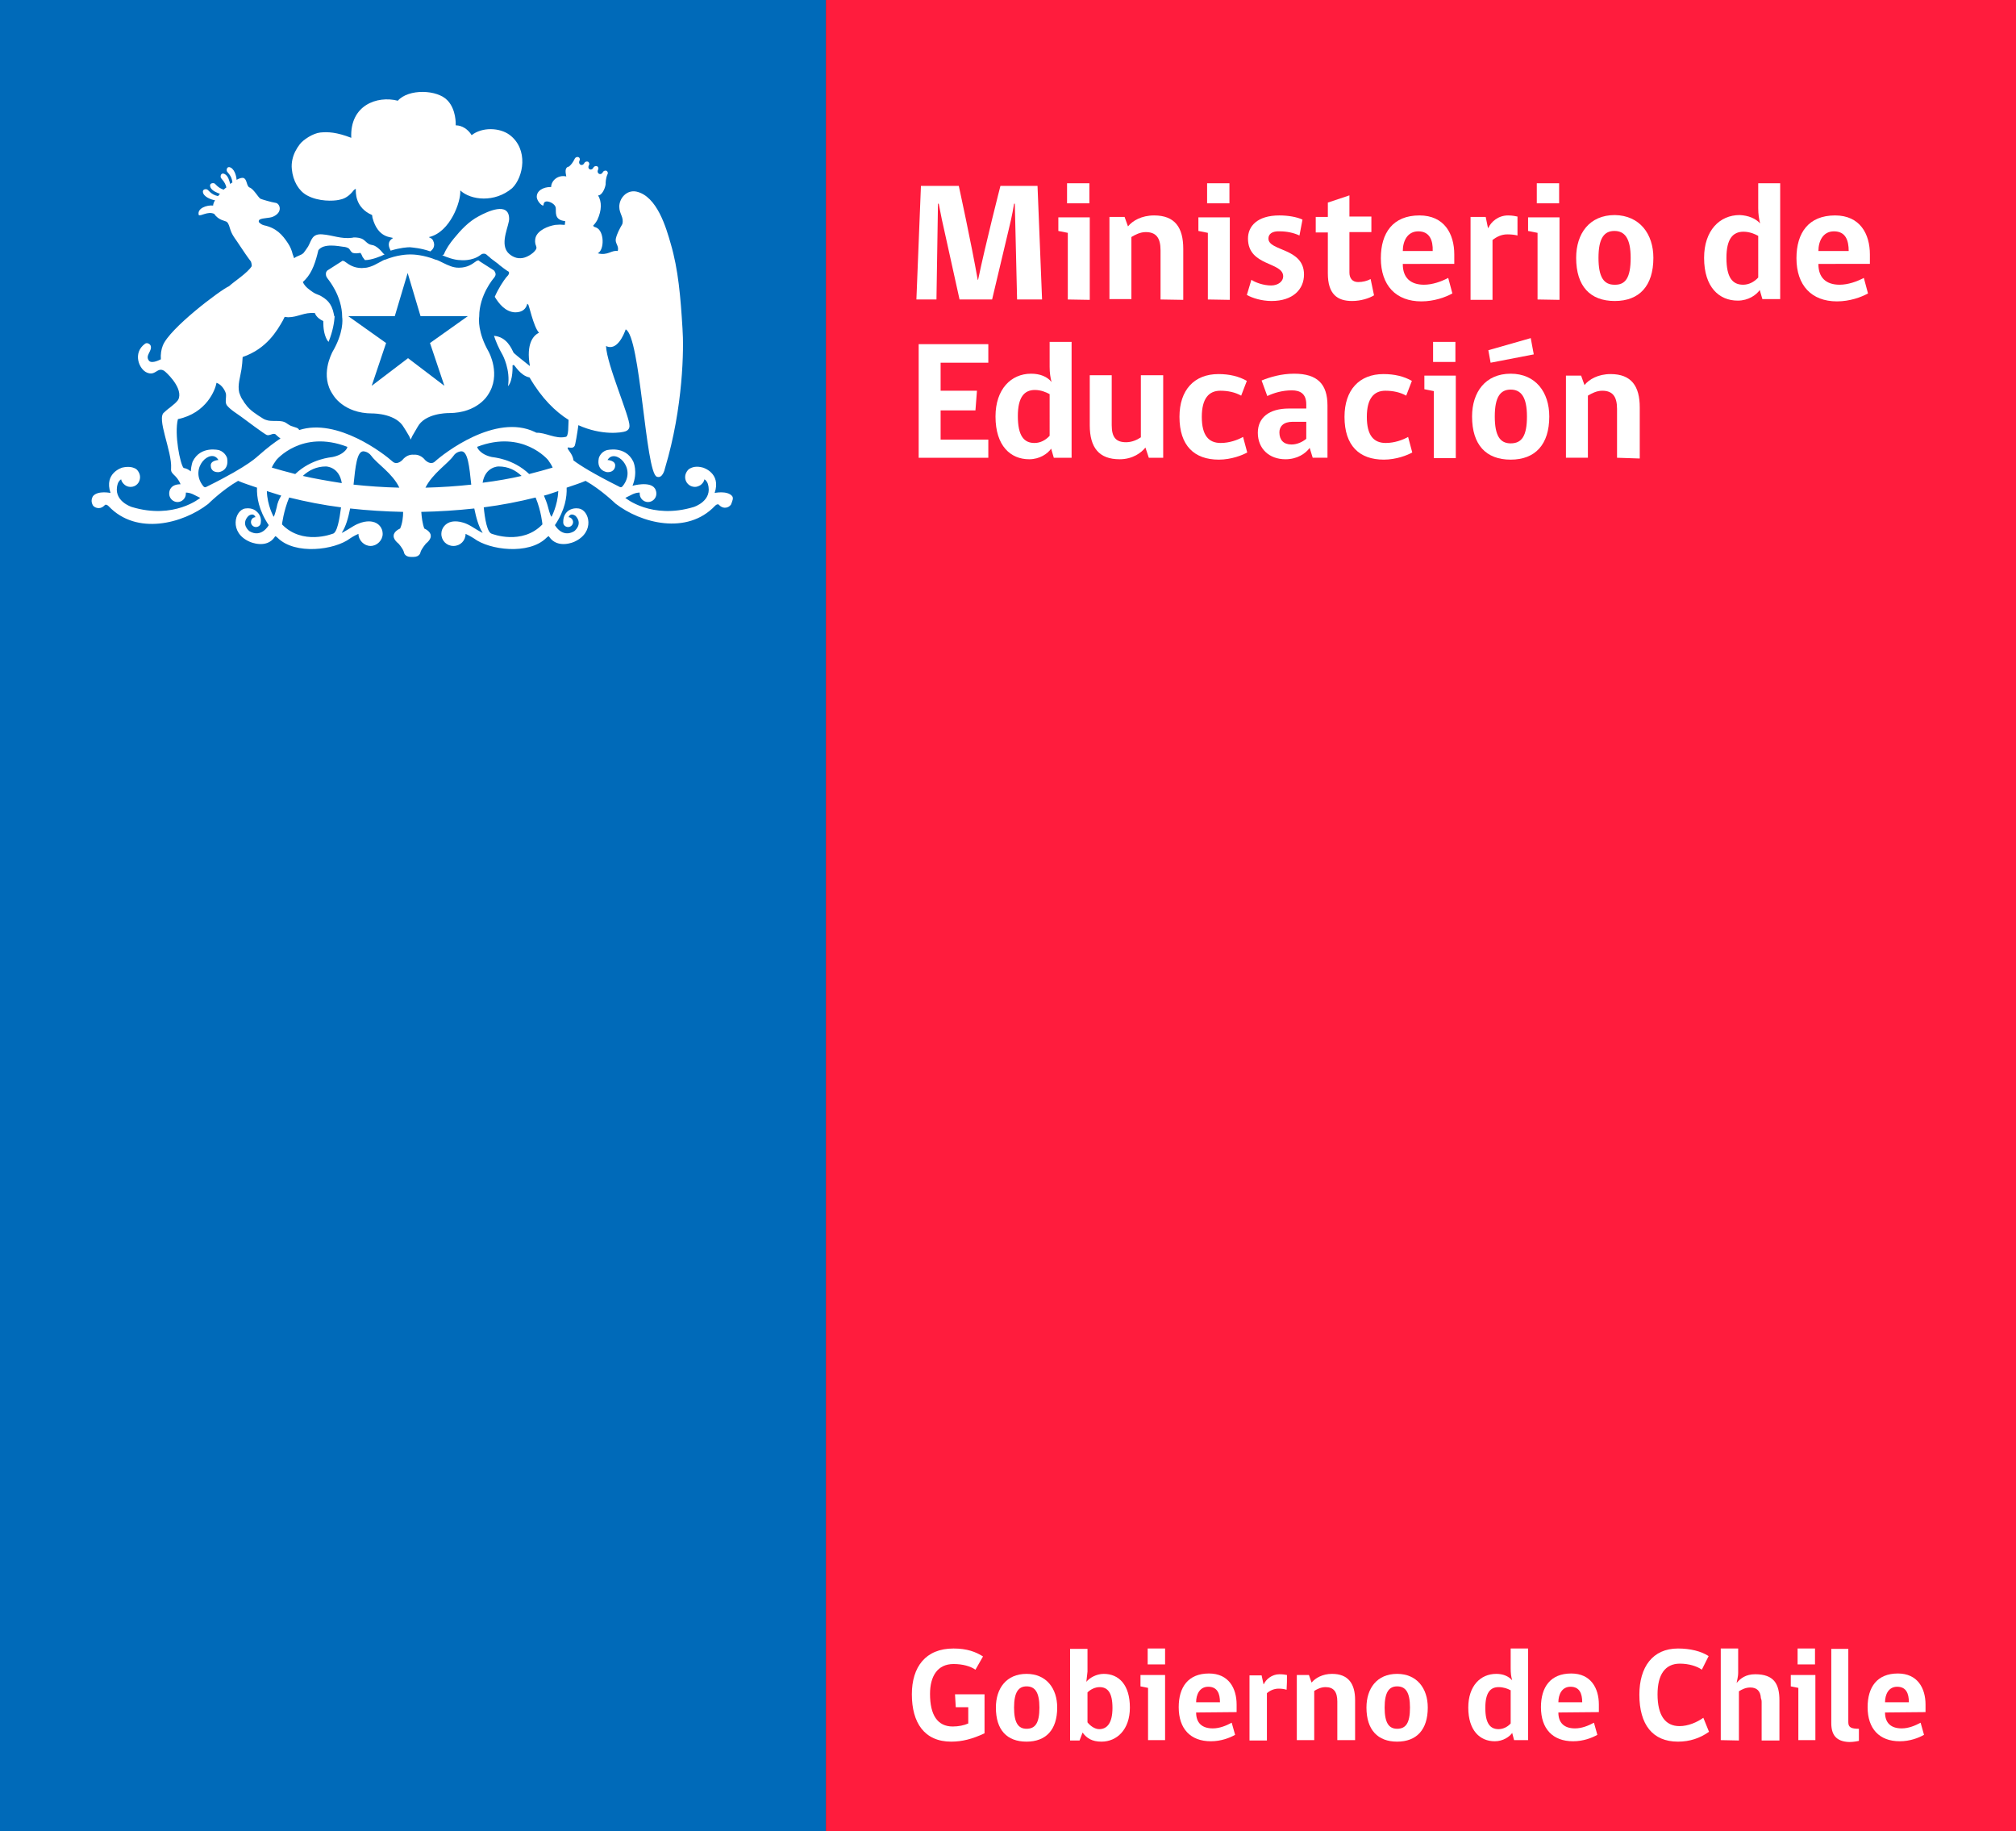
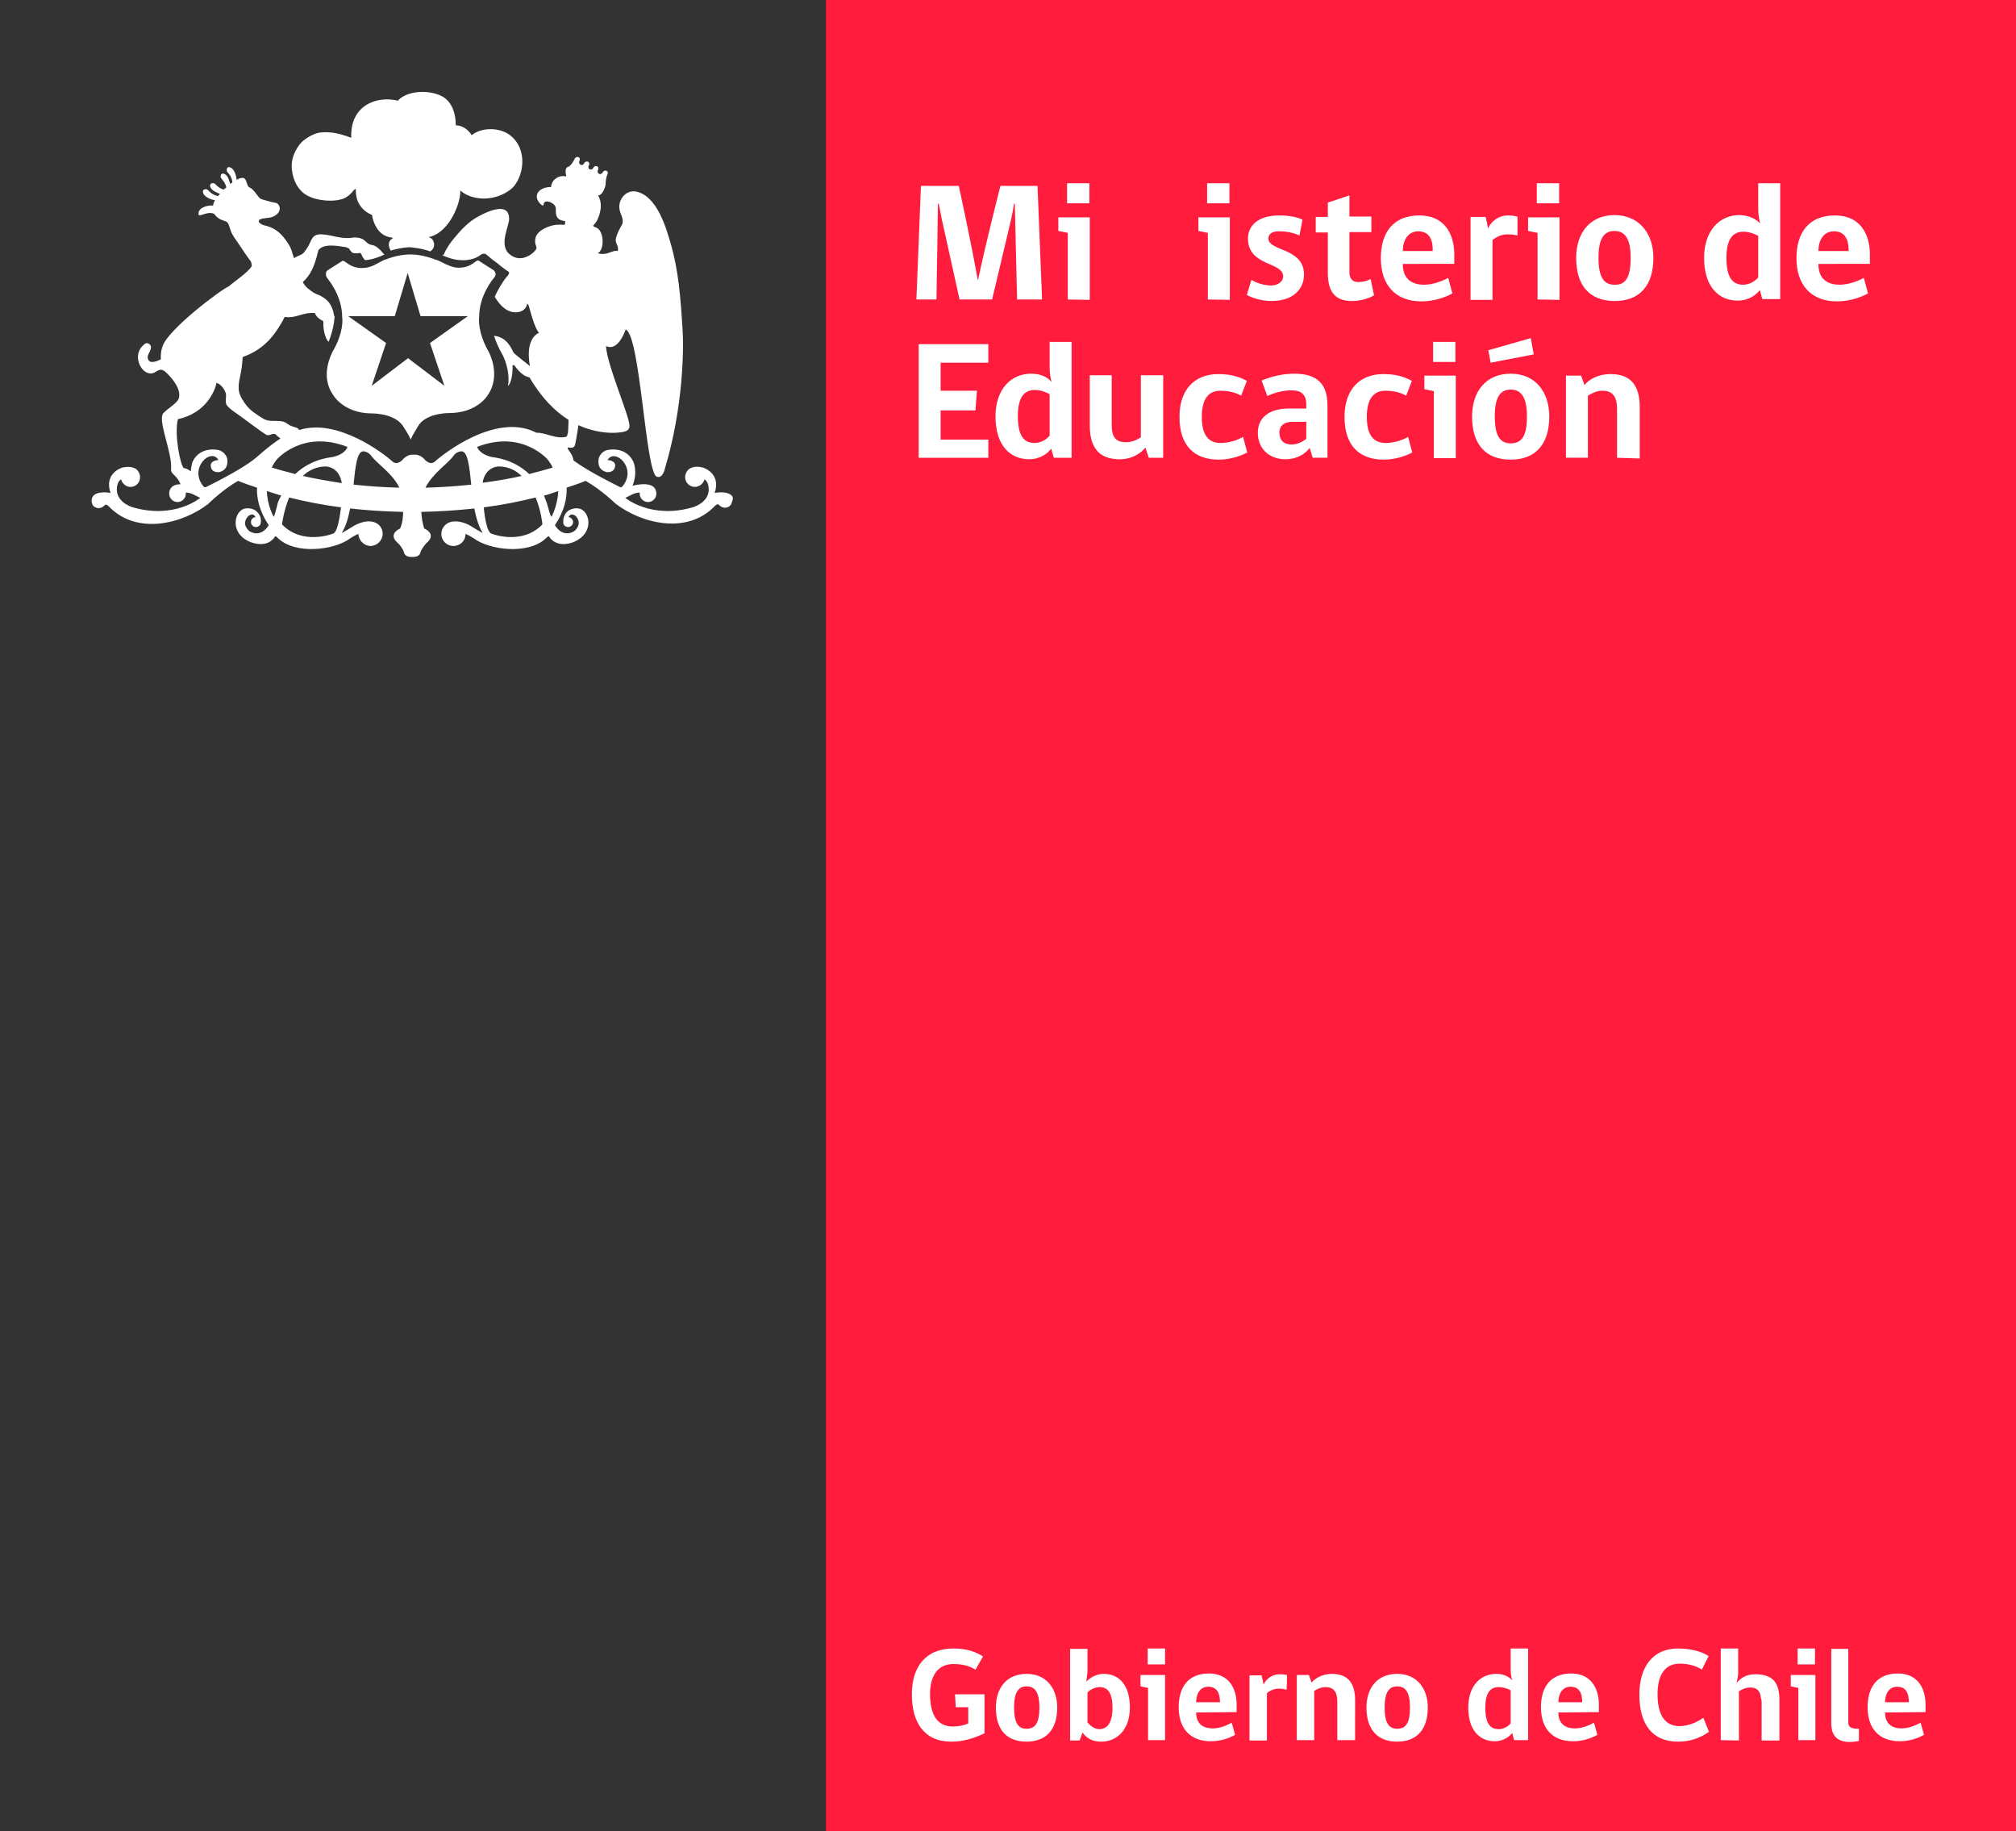
<svg xmlns="http://www.w3.org/2000/svg" version="1.1" id="Capa_1" x="0px" y="0px" viewBox="0 0 532.6 483.6" style="enable-background:new 0 0 532.6 483.6;" xml:space="preserve">
  <rect x="0" y="0" width="532.6" height="483.6" fill="#333333" stroke="none" />
  <style type="text/css">
	.st0{fill:#014676;}
	.st1{fill:#FFFFFF;}
	.st2{fill:#0063B4;}
	.st3{fill:#FB072D;}
	.st4{fill:#FFA000;}
	.st5{fill:#6DBECD;}
	.st6{fill:#39B995;}
	.st7{fill:#E34C62;}
	.st8{fill:#314C7A;}
	.st9{fill:#7FC0CF;}
	.st10{fill:#006AB9;}
	.st11{fill:#FF1C3D;}
	.st12{fill:none;}
</style>
  <g>
    <g>
      <g>
        <g>
-           <rect class="st10" width="218.2" height="483.6" />
          <rect x="218.2" class="st11" width="314.4" height="483.6" />
          <path class="st1" d="M260.1,457.8c-3.2,1.5-5.9,2.2-8.8,2.2c-7.1,0-10.4-5-10.4-12.5c0-7.2,3.6-12.1,11-12.1      c3.6,0,5.9,0.9,7.8,2.1l-2,3.5c-1.3-0.9-3.3-1.5-5.8-1.5c-4.2,0-6.2,3.2-6.2,7.9c0,5.6,2,8.6,6,8.6c1.5,0,3-0.3,4.1-0.8v-4.3      h-3.3l-0.2-3.4h7.8V457.8z" />
          <path class="st1" d="M279.3,451c0,5.9-3,9-8.1,9c-5.2,0-8.1-3.1-8.1-9c0-5.1,2.8-8.9,8.1-8.9C276.4,442.1,279.3,445.9,279.3,451       M274.6,451c0-4.1-1.2-5.6-3.4-5.6c-2.1,0-3.3,1.5-3.3,5.6c0,4,1.1,5.6,3.3,5.6C273.5,456.6,274.6,455.1,274.6,451" />
          <path class="st1" d="M287,444.2c0.8-1,2.6-2.1,4.6-2.1c4,0,6.9,2.9,6.9,8.9c0,5.9-3.5,9-7.5,9c-2.5,0-3.9-0.9-5-2.4l-0.8,2.1      h-2.5v-24.2h4.6v6L287,444.2z M287.3,454.9c0.7,0.9,1.9,1.8,3.1,1.8c2,0,3.5-1.5,3.5-5.6c0-4.1-1.3-5.5-3.4-5.5      c-1.2,0-2.4,0.6-3.2,1.4L287.3,454.9L287.3,454.9z" />
          <path class="st1" d="M303.3,459.6v-13.8l-2-0.4v-3h6.5v17.2H303.3z M303.2,435.4h4.6v4.2h-4.6V435.4z" />
          <path class="st1" d="M316,452.3c0,2.7,1.5,4.2,4.4,4.2c1.8,0,3.5-0.7,5-1.5l0.9,3.2c-1.4,0.8-3.7,1.7-6.4,1.7      c-5.4,0-8.5-3.3-8.5-9c0-5.3,2.5-8.9,8-8.9c5.2,0,7.3,3.9,7.3,8.2v2L316,452.3L316,452.3z M319.2,445.5c-2.3,0-3.2,2.1-3.2,4.1      h6.3C322.3,447.3,321.6,445.5,319.2,445.5" />
          <path class="st1" d="M339.9,446.3c-0.6-0.2-1.3-0.3-2.1-0.3c-1.2,0-2.3,0.5-3.1,1.2v12.5h-4.6v-17.2h3.2      c0.2,0.8,0.3,1.5,0.5,2.3h0.1c0.5-1.2,2.1-2.6,4.1-2.6c0.9,0,1.6,0.1,2,0.2C340,443.7,340,445,339.9,446.3" />
          <path class="st1" d="M353.3,459.6v-10.2c0-2.6-1-3.8-3.1-3.8c-1.2,0-2.2,0.5-3,1v13h-4.6v-17.2h3.2l0.7,2c1-1.2,2.9-2.3,5.4-2.3      c4.3,0,6.1,2.6,6.1,6.9v10.6L353.3,459.6L353.3,459.6z" />
          <path class="st1" d="M377.2,451c0,5.9-3,9-8.1,9c-5.1,0-8.1-3.1-8.1-9c0-5.1,2.8-8.9,8.1-8.9C374.3,442.1,377.2,445.9,377.2,451       M372.5,451c0-4.1-1.2-5.6-3.4-5.6c-2.1,0-3.3,1.5-3.3,5.6c0,4,1.1,5.6,3.3,5.6C371.4,456.6,372.5,455.1,372.5,451" />
          <path class="st1" d="M399.5,443.8c-0.3-1-0.4-1.9-0.4-3.2v-5.2h4.6v24.2h-3.7l-0.5-1.9c-0.7,1-2.4,2.2-4.6,2.2      c-3.9,0-7-2.8-7-8.9c0-5.7,3.2-8.9,7.4-8.9C397.1,442.1,398.5,442.7,399.5,443.8 M399,446.4c-0.7-0.4-1.8-0.8-3.1-0.8      c-2.2,0-3.5,1.5-3.5,5.5c0,4.1,1.3,5.6,3.5,5.6c1.1,0,2.3-0.5,3.2-1.5V446.4z" />
          <path class="st1" d="M411.7,452.3c0,2.7,1.5,4.2,4.4,4.2c1.8,0,3.5-0.7,5-1.5l0.9,3.2c-1.4,0.8-3.7,1.7-6.4,1.7      c-5.4,0-8.5-3.3-8.5-9c0-5.3,2.5-8.9,8-8.9c5.2,0,7.3,3.9,7.3,8.2v2L411.7,452.3L411.7,452.3z M414.9,445.5      c-2.3,0-3.2,2.1-3.2,4.1h6.3C418,447.3,417.3,445.5,414.9,445.5" />
          <path class="st1" d="M443.3,460c-6.7,0-10.2-4.5-10.2-12.4c0-7.3,3.5-12.2,10.2-12.2c3.2,0,6.1,0.7,8.1,2l-1.8,3.6      c-1.2-0.9-3.4-1.6-5.8-1.6c-3.9,0-5.9,2.9-5.9,8.1c0,5.5,2,8.4,5.8,8.4c2.3,0,4.6-1,6.3-2.2l1.5,3.7      C449.1,459.1,446.4,460,443.3,460" />
          <path class="st1" d="M454.6,459.6v-24.2h4.6v6.4c0,1.2-0.4,2.4-0.4,2.7c1-1.2,2.4-2.3,4.9-2.3c5,0,6.4,2.6,6.4,6.9v10.6h-4.7      v-10.2c0-0.4-0.1-0.8-0.2-1c-0.1-1.9-1.1-2.8-2.8-2.8c-1.2,0-2.2,0.5-3,1v13L454.6,459.6L454.6,459.6z" />
          <path class="st1" d="M475.1,459.6v-13.8l-2-0.4v-3h6.5v17.2H475.1z M474.9,435.4h4.6v4.2h-4.6V435.4z" />
          <path class="st1" d="M483.8,455.1v-19.6h4.5v19.4c0,1.4,0.9,1.7,2.8,1.7v3.2c0,0-1.3,0.3-2.5,0.3      C485,460,483.8,458.1,483.8,455.1" />
          <path class="st1" d="M498,452.3c0,2.7,1.5,4.2,4.4,4.2c1.8,0,3.5-0.7,5-1.5l0.9,3.2c-1.4,0.8-3.7,1.7-6.4,1.7      c-5.4,0-8.5-3.3-8.5-9c0-5.3,2.5-8.9,8-8.9c5.2,0,7.3,3.9,7.3,8.2v2L498,452.3L498,452.3z M501.2,445.5c-2.3,0-3.2,2.1-3.2,4.1      h6.3C504.3,447.3,503.6,445.5,501.2,445.5" />
        </g>
        <g>
          <g>
            <g>
              <path class="st1" d="M113.7,66.4c0.5-0.4,1.5-1.3,0.7-2.9c-0.4-0.8-1.4-0.8-1-0.9c5.5-1.3,8.4-9.3,8.2-12.3        c2.8,2.6,9.1,3.3,13.7-0.6c3-2.9,4.4-10.3-0.7-14.1c-2.6-1.9-7.2-2.1-10,0.1c-0.9-1.5-2.5-2.6-4.2-2.6c0-0.5,0.1-4.1-2.1-6.5        c-2.7-3-10.4-3.2-13.2,0c-5.5-1.4-12.7,1.2-12.3,9.8c-3.9-1.5-6.1-1.6-8.2-1.4c-1.9,0.2-4.5,1.9-5.4,3.1        c-0.4,0.5-0.9,1.3-1.2,1.9c-0.6,1.2-1.1,2.9-0.9,4.7c0.3,3.1,1.8,5.7,4,6.9c3.1,1.7,7,1.5,8.4,1.2c1.1-0.2,2.2-0.6,3.4-1.9        c0.4-0.4,0.6-0.9,1.1-1c0,0.8-0.3,4.9,4.3,6.9c0,0.2,0.1,0.4,0.1,0.7c1.5,5.7,5.3,5,5.4,5.4c-1.7,1-1,2.5-0.6,3.3        c2.6-0.8,4.5-0.9,5.1-0.9C109.1,65.4,111.1,65.5,113.7,66.4z" />
              <g>
                <polygon class="st12" points="107.9,72.1 104.5,83.5 92.1,83.5 92.2,83.5 102.1,90.7 98.3,102 107.9,94.7 117.5,102          113.7,90.7 123.6,83.5 123.7,83.5 111.4,83.5        " />
                <path class="st1" d="M126.6,83.6c0-5.7,3.8-10.1,3.9-10.2c0.4-0.5,0.5-0.9,0.4-1.2c-0.1-0.5-0.5-0.9-0.6-0.9         c-1.1-0.7-3.6-2.3-3.6-2.3l-0.2-0.2h-0.2c-0.3,0-0.5,0.2-0.8,0.4c-0.7,0.5-2,1.5-4.2,1.5c-0.4,0-0.8,0-1.2-0.1         c-1.2-0.2-3.1-1.2-3.1-1.2c-0.6-0.3-1.4-0.7-1.8-0.8l-0.1,0c-3.2-1.3-5.9-1.4-6.7-1.4s-3.5,0.1-6.7,1.4l-0.1,0         c-0.2,0.1-0.5,0.2-0.8,0.4L98.9,70c-0.6,0.3-1.5,0.6-2.1,0.7c-0.4,0-0.8,0.1-1.2,0.1c-2.2,0-3.5-1-4.2-1.5         c-0.3-0.2-0.5-0.4-0.8-0.4l-0.2,0l-0.1,0.1c0,0-2.5,1.6-3.6,2.3c-0.2,0.1-0.6,0.4-0.6,1c0,0.3,0,0.7,0.4,1.2         c0.1,0.2,3.9,4.5,3.9,10.3c0.1,0.6,0.4,4.1-2.6,9.2c-0.1,0.3-3.4,6.2,0.2,11.3c0,0,2.7,4.9,10.4,4.9c0.6,0,6.3,0.1,8.3,3.7         c0.1,0.1,1,1.6,1.4,2.3l0.4,0.9l0.4-0.9c0.4-0.7,1.3-2.2,1.4-2.4c1.9-3.6,7.6-3.7,8.3-3.7c7.6,0,10.3-4.8,10.3-4.8         c3.6-5.3,0.2-11.4,0.2-11.4C126.2,87.8,126.5,84.3,126.6,83.6z M123.6,83.5l-10,7.1l3.8,11.3l-9.6-7.3l-9.6,7.3l3.8-11.3         l-10-7.1l0,0h12.3l3.4-11.4l3.4,11.4L123.6,83.5L123.6,83.5z" />
                <g>
                  <path class="st12" d="M74.5,138.6c5.4,5.6,13.3,2.5,13.3,2.5c1.3-0.2,1.9-4.1,2.2-7.1c-4.7-0.6-9.3-1.5-13.7-2.6          C74.9,135.1,74.5,138.6,74.5,138.6z" />
                  <path class="st12" d="M73.1,114.9c-0.2-0.1-0.3-0.3-0.6-0.4c-0.7-0.1-1.2,0.5-2,0.3c-0.7-0.1-6.3-4.4-6.6-4.7          c-1.2-0.8-3.2-1.9-4-3.2c-0.6-0.8-0.1-1.9-0.2-2.9c-0.1-0.7-1-2.5-2.5-3c-0.3,1.8-2.7,8-10.2,9.6c-1,4,0.6,11.9,1.5,12.9          c0.7,0.1,1.3,0.5,1.9,0.9c0.1-1.6,0.5-2.6,0.5-2.6c2.1-4.3,7-3,7-3c1.7,0.5,2.1,2.1,2.1,2.1c0.7,3.4-2.2,3.7-2.2,3.7          c-2,0.1-2.1-1.5-2.1-1.5c-0.2-1.6,2-1.7,2-1.7c-1.9-3.3-7.9,2.1-4,6.9c0.4,0.5,0.8,0.2,0.8,0.2c11.8-5.8,13.7-8.3,13.7-8.3          c2.5-2.2,4.4-3.6,5.9-4.6C73.5,115.3,73.1,114.9,73.1,114.9z" />
                  <path class="st12" d="M128.9,67.9c0.2,0.2,0.4,0.3,0.7,0.6C129.3,68.2,129.1,68,128.9,67.9z" />
                  <path class="st12" d="M132.7,70.8c-0.4-0.3-0.8-0.6-1.3-1C131.9,70.2,132.3,70.5,132.7,70.8L132.7,70.8z" />
                  <path class="st12" d="M130,68.8c0.4,0.3,0.7,0.6,1.2,0.9C130.8,69.4,130.4,69.1,130,68.8z" />
                  <path class="st12" d="M72.2,136.5c0.4-0.4,0.8-2.5,0.8-2.5c0.3-1.2,0.7-2.1,1.1-3.1c-1.3-0.4-2.5-0.8-3.8-1.2          C70.5,133.6,72.2,136.5,72.2,136.5z" />
                  <path class="st12" d="M127.8,134c0.3,3,1,6.9,2.2,7c0,0,7.9,3.1,13.3-2.5c0,0-0.4-3.5-1.8-7.1          C137.1,132.6,132.5,133.4,127.8,134z" />
                  <path class="st12" d="M144.8,134c0,0,0.5,2.1,0.9,2.5c0,0,1.7-3,1.8-6.8c-1.2,0.4-2.5,0.8-3.8,1.2          C144.1,131.9,144.5,132.8,144.8,134z" />
                  <path class="st12" d="M86.1,123.2c-2.5,0-4.5,1-6.1,2.5c3,0.7,6.4,1.3,10.3,1.9C89.7,123.2,86.1,123.2,86.1,123.2z" />
                  <path class="st12" d="M139.9,125.2c2.4-0.6,4.5-1.2,6.2-1.7c-0.3-0.7-0.7-1.3-1.2-2c0,0-6.7-8.1-18.7-3.5          c-0.2,0.1,0.5,2,3.8,2.7C130.4,120.8,135.6,121.2,139.9,125.2z" />
-                   <path class="st12" d="M131.7,123.2c0,0-3.5,0-4.2,4.4c3.8-0.5,7.3-1.2,10.3-1.8C136.3,124.3,134.3,123.2,131.7,123.2z" />
                  <path class="st12" d="M98.1,120.4c-0.8-1.2-2.1-1.2-2.1-1.2c-1.7,0-2.1,4-2.6,8.8c3.7,0.4,7.8,0.7,12.1,0.8          C103.6,125,99.6,122.5,98.1,120.4z" />
                  <path class="st12" d="M73.1,121.5c-0.5,0.6-0.9,1.3-1.2,2c1.7,0.5,3.8,1.1,6.2,1.7c4.3-4.1,9.5-4.4,9.9-4.5          c3.3-0.7,4.1-2.7,3.8-2.7C79.7,113.4,73.1,121.5,73.1,121.5z" />
                  <path class="st12" d="M121.9,119.2c0,0-1.2,0-2.1,1.2c-1.5,2.1-5.6,4.6-7.4,8.4c4.3-0.1,8.4-0.4,12.1-0.8          C124,123.2,123.6,119.2,121.9,119.2z" />
                  <path class="st1" d="M193.4,131c-1.3-1.5-4.6-0.8-4.6-0.8c1.8-5.3-3.1-6.7-3.1-6.7c-1.8-0.5-2.9-0.1-3.7,0.4c0,0,0,0,0,0          c0,0,0,0,0,0c-0.1,0.1-0.2,0.2-0.3,0.3c-0.4,0.5-0.7,1.1-0.7,1.8c0,1.4,1.1,2.6,2.6,2.6c0.5,0,1-0.2,1.5-0.5          c0.5-0.4,0.9-0.9,1-1.5c0.7,0.4,0.9,1.2,0.9,1.2c1.4,4.5-3.7,6.1-3.7,6.1c-11.2,3.4-18.1-2.4-18.1-2.4l2-1          c0.7-0.3,1.3-0.4,1.8-0.4c0,0.1,0,0.2,0,0.3c0,1.2,1,2.2,2.2,2.2c1.2,0,2.2-1,2.2-2.2c0-0.9-0.4-1.4-0.4-1.4          c-1.3-2-5.9-0.7-5.9-0.7c1.5-3.7,0.2-6.4,0.2-6.4c-2.1-4.3-7-3-7-3c-1.7,0.5-2.1,2.1-2.1,2.1c-0.7,3.4,2.2,3.7,2.2,3.7          c2,0.1,2.1-1.5,2.1-1.5c0.3-1.6-2-1.7-2-1.7c1.9-3.3,7.9,2.1,4,6.9c-0.4,0.5-0.8,0.2-0.8,0.2c-7-3.5-10.5-5.7-12.2-7          c-0.2-1.9-1.8-2.9-1.5-3.4c0.3-0.1,1.3,0.4,1.8-0.4c0.2-0.3,0.7-3.3,1-5.5c6.2,2.8,11.5,2,12.5,1.6c0.5-0.2,1-0.6,1-1.4          c0.1-2.4-6-16.2-6.2-21.1c2.9,1.4,4.7-3,5.2-4.4c3.9,1.8,5.2,37.7,8.2,38.9c1.5,0.6,2.1-1.8,2.2-2.3c4.8-16,5-31.6,4.6-36.9          c-0.5-8.2-1.1-15.5-3.1-22.3c-1.2-4.2-3.6-12.6-9.1-13.8c-2.6-0.5-4.5,1.8-4.5,4c0,1.9,1.3,2.8,0.8,4.6          c-0.7,1.2-1.4,2.5-1.7,3.8c-0.3,1.3,0.9,1.9,0.5,3.3c-1.7-0.3-2.6,1.3-5.3,0.6c1.8-0.8,1.8-5.9-0.4-6.8          c-0.3-0.1-0.7-0.2-0.8-0.5c0,0,0.7-0.7,1.1-1.5c1.2-2.6,1.2-4.8,0.2-6.5c0.9,0.1,1.8-1.6,2-2.9l0,0c0,0,0-0.1,0-0.1l0,0          c0-0.3,0-1.5,0.5-2.6c0.2-0.3,0-0.8-0.3-0.9c-0.3-0.1-0.7,0-0.9,0.3c-0.5,1.1-1.8,0.5-1.3-0.6c0.2-0.4,0-0.8-0.3-0.9          c-0.3-0.1-0.7,0-0.9,0.3c-0.5,1.1-1.8,0.5-1.2-0.6c0.2-0.3,0-0.8-0.3-0.9c-0.3-0.1-0.7,0-0.9,0.3c-0.5,1.1-1.8,0.5-1.3-0.6          c0.2-0.4,0-0.8-0.3-0.9c-0.3-0.1-0.7,0-0.9,0.3c-0.6,1.2-1,1.7-1.6,2.2c-1.2,0.2-0.9,1.6-0.7,2.6c-2.3-0.5-4,1.2-4,2.8h-0.2          c-1.9,0-3.7,1-3.6,2.7c0.1,1,1.2,2.2,1.7,2.2c0.2-0.1-0.1-1,0.9-1.1c0.9,0,2.2,0.7,2.4,1.6c0.2,1-0.6,3.3,2.5,3.6          c0,0,0,0.5-0.1,1c-1.1-0.1-1.4-0.1-2.5,0c-1.9,0.3-4.6,1.4-5.2,3.3c-0.1,0.3-0.2,1-0.1,1.5c0,0.4,0.4,0.9,0.3,1.4          c0,0.2-0.4,0.7-0.6,0.9c-0.8,0.8-2.3,1.7-3.6,1.7c-1.5,0.1-2.9-0.9-3.5-1.7c-1.9-2.6,0.6-7.1,0.5-8.8          c-0.1-4.5-5.8-1.8-8-0.6c-2.7,1.4-4.8,3.7-6.6,5.9c-1,1.2-2.1,2.8-2.6,4.1c-0.1,0.2-0.3,0.3-0.5,0.3          c1.1,0.5,3.2,1.3,4.8,1.3c0,0,3.1,0.4,5.4-1.4c0,0,0.3-0.3,0.8-0.3c0.3,0,0.6,0.1,0.9,0.4c0,0,0.3,0.3,0.6,0.5          c0.2,0.2,0.4,0.4,0.7,0.6c0.1,0.1,0.3,0.2,0.4,0.3c0.4,0.3,0.8,0.6,1.2,0.9c0.1,0,0.1,0.1,0.2,0.2c0.4,0.3,0.9,0.7,1.3,1          l0,0c0.5,0.3,0.9,0.7,1.2,0.8l0,0c0,0,0.1,0.1,0.2,0.3c0,0.2-0.1,0.4-0.2,0.6c0,0-0.2,0.3-0.6,0.7c-0.7,0.9-2,2.8-3,5.1          c1.1,1.8,2.8,4,5.4,4.1c2,0,2.9-1,3.2-2.3c0,0,0.1,0.2,0.2,0.2c0.2-0.2,1.4,5.9,2.9,7.5c-1.4,0.6-3.5,2.8-2.4,8.8          c-1.1-0.9-3.2-2.5-4.3-3.5c-0.6-1.2-1.8-4.2-5.2-4.5c0.5,1.5,1.2,3.2,2.3,5.1c0,0,2.1,3.9,1.4,8.2c1.4-1.5,1.2-5.5,1.2-5.5          c0,0,0.2-0.1,0.3-0.1c0.3,0,1.7,2.8,4.2,3.3c3.2,5.5,6.8,9,10.3,11.2c-0.1,1.3,0.1,4.5-0.8,4.5c-2.7,0.6-5.3-1.2-7.7-1.1          c-0.2-0.1-0.4-0.2-0.4-0.2c-10.4-5-24.1,5.7-26.4,7.8c-1.2,1.1-2.6-0.4-2.6-0.4c-0.8-1-1.9-1.5-3-1.4c-1-0.1-2.1,0.3-3,1.4          c0,0-1.4,1.5-2.6,0.4c-2.2-2-14.6-11.6-24.7-8.3c0-0.6-1.4-0.8-1.8-1c-0.8-0.2-1.5-0.9-2-1.1c-1.1-0.5-2.9-0.2-4.2-0.4          c-0.5-0.1-1.2-0.3-1.6-0.6c-1.6-1-3.5-2.2-4.5-3.7c-0.2-0.2-0.6-0.8-0.6-0.9c-0.5-0.6-0.7-1.1-1.1-2.2          c-0.5-2,0.3-4.2,0.6-6.2c0.2-1.5,0.2-1.6,0.3-3.2c6.4-2.2,9.1-7,10.6-9.6c0.1-0.2,0.5-1,0.5-1c0.3,0,0.6,0.1,0.9,0.1          c2.6,0,4.3-1.4,7.1-1.1c0,0.1,0.4,1.3,2.2,2.1c0,1.9,0.2,3.4,0.9,4.8c0.1,0.2,0.3,0.5,0.5,0.7c1.2-3,1.5-5.3,1.6-6.7          c-0.1-0.1-0.2-0.3-0.2-0.6c-0.6-3.1-2.1-4-3.4-4.8c-0.7-0.4-1.4-0.5-2.1-1c-1-0.7-2.1-1.4-2.7-2.7c0,0,0.3-0.3,0.7-0.7          c1.8-1.9,2.7-4.7,3.4-7.7c1.4-1.9,5.2-1.1,6.7-0.9c0.4,0,1,0.2,1.3,0.4c0.4,0.3,0.5,0.9,1.1,1.2c0.6,0.2,1.3,0.1,2,0          c0.3,0.3,0.4,0.7,0.6,1.1c0,0,0.2,0.3,0.6,0.8c1.8,0,4.2-1,5.2-1.5c-0.1-0.1-0.2-0.1-0.3-0.2c-0.8-1-2-2.2-3.1-2.3          c-1.4-0.2-1.7-1.5-3.1-1.8c-0.3-0.1-1.6-0.3-2-0.1c-3,0.4-5.2-0.7-8-0.9c-2.7-0.2-2.8,1.6-3.7,3.2c-0.4,0.6-0.8,1.2-1.2,1.7          c-0.7,0.7-1.6,0.7-2.5,1.4l-0.4-1.1c-0.2-0.9-0.6-1.9-1.2-2.8c-1.5-2.3-3.1-4.1-6.4-4.8c-0.6-0.2-0.7-0.3-1.1-0.6          c-0.5-0.4-0.1-0.9,0-0.9c0.9-0.5,2.5-0.3,3.6-0.8c2.6-1.2,1.7-3.4,0.7-3.6c-1.3-0.2-3.6-0.9-4.1-1.1          c-0.6-0.4-1.7-2.4-2.7-2.9c-1.1-0.3-0.7-2.2-1.8-2.6c-0.4-0.1-1.1,0.1-1.8,0.5c0-0.4-0.3-2.5-1.5-3.2          c-0.9-0.5-1.2,0.3-1.1,0.8c0,0.4,1.3,1.1,1.5,3.1c-0.2,0.1-0.4,0.2-0.6,0.4c-0.2-0.8-0.5-2.1-1.4-2.6          c-0.9-0.5-1.2,0.3-1.1,0.8c0,0.4,1.1,1,1.5,2.7c-0.3,0.2-0.5,0.4-0.7,0.6c-1.7-0.5-2.2-1.7-2.6-1.7          c-0.5-0.1-1.3,0.1-0.9,1.1c0.4,0.9,1.7,1.4,2.5,1.7c-0.2,0.2-0.3,0.4-0.5,0.6c-2-0.4-2.5-1.7-3-1.8          c-0.5-0.1-1.3,0.1-0.9,1.1c0.6,1.3,2.9,1.8,3.1,1.8c-0.3,0.5-0.5,1-0.5,1.4c-1.6-0.2-4.3,0.7-3.8,2.5          c0.5,0.4,2.4-1.1,4.1-0.3c1.1,1.7,2.9,1.8,3.3,2.1c0.6,0.5,0.7,1.4,1,2.2c0.5,1.5,1.6,2.7,2.4,4c1,1.5,2,3,3,4.3          c0.1,0.3,0.2,0.7,0.2,1.2c-1.1,1.8-4.6,4-6,5.3C58.2,76.6,44.7,86.8,43,91.3c-0.4,1-0.6,2.3-0.5,3.6          c-0.8,0.4-2.6,1.2-3.2,0.3c-1-1.4,1-2.5,0.5-3.9c-0.2-0.5-1-0.9-1.5-0.5c-3.3,2.4-1.6,6.7,0.5,7.6c2.3,1,2.7-1.5,4.5-0.5          c0.4,0.2,4.7,4.1,4,7.1c0,0.1-0.2,0.6-0.3,0.7c-0.9,1.2-2.5,2.1-3.6,3.2c-2.2,1.4,2.1,10.3,1.8,14.8          c-0.2,1.7,1.4,1.5,2.5,4.2c-1.1,0-2.1,0.3-2.6,1.1c0,0-0.4,0.4-0.4,1.4c0,1.2,1,2.2,2.2,2.2c1.2,0,2.2-1,2.2-2.2          c0-0.1,0-0.2,0-0.3c0.5,0,1.1,0.1,1.8,0.4l2,1c0,0-6.9,5.8-18.1,2.4c0,0-5.1-1.6-3.7-6.1c0,0,0.2-0.8,0.9-1.2          c0.1,0.6,0.5,1.1,1,1.5c0.4,0.3,0.9,0.5,1.5,0.5c1.4,0,2.5-1.1,2.5-2.6c0-0.7-0.3-1.3-0.7-1.8c-0.1-0.1-0.2-0.2-0.3-0.3          c0,0,0,0,0,0c0,0,0,0,0,0c-0.8-0.5-1.9-0.8-3.7-0.4c0,0-4.9,1.4-3.1,6.7c0,0-3.3-0.7-4.6,0.8c0,0-0.4,0.5-0.4,1.3v0v0          c0,0.3,0.1,0.7,0.3,1.1c0.3,0.5,0.9,0.8,1.6,0.8c0.6,0,1.1-0.3,1.5-0.7c0,0,0,0,0,0c0.1-0.2,0.5-0.4,1.1,0.2          c7.4,7.8,19.6,4.6,26.3-0.6c0,0,3.7-3.7,7.9-6.1c1.6,0.7,3.3,1.2,5,1.8c-0.1,2.4,0.4,5.9,3.1,9.9c0,0-1.9,3.5-5.1,1.6          c0,0-2.4-1.8-0.3-4c0,0,1.3-1.1,1.9,0.3c-0.7,0-1.2,0.6-1.2,1.3c0,0.7,0.6,1.3,1.3,1.3c0.7,0,1.3-0.5,1.3-1.2          c0.1-0.5,0.1-1.9-1.1-2.9c0,0-1-1.1-3-0.8c-2.8,0.4-4.4,6.4,1.2,8.8c0,0,4.4,2,6.6-1.3c0,0,0-0.5,0.8,0.3          c4.6,4.5,15,3.2,19.1,0.1c0,0,1-0.7,2.2-1.2c0,1.7,1.5,3.2,3.2,3.2s3.2-1.5,3.2-3.2c0-1.6-1.1-2.9-2.7-3.2          c-0.1,0-2.1-0.6-5.1,1.2c0,0-3.2,2-3,1.7c1.1-1.7,1.7-3.9,2.2-6.4c4.5,0.5,9.2,0.8,14,0.9c0,1.4-0.2,3.1-0.8,4.4          c0,0-1.7,0.7-1.7,1.9c0,0-0.2,0.9,1.3,2.1c0,0,1.1,1.2,1.4,2.2c0,0,0.1,1.3,1.9,1.3c0.1,0,0.2,0,0.3,0c0.1,0,0.2,0,0.3,0          c1.8,0,1.9-1.3,1.9-1.3c0.3-0.9,1.4-2.2,1.4-2.2c1.5-1.2,1.3-2.1,1.3-2.1c0-1.2-1.7-1.9-1.7-1.9c-0.5-1.3-0.7-3-0.8-4.4          c4.8-0.1,9.4-0.4,14-0.9c0.5,2.4,1.1,4.7,2.2,6.4c0.2,0.3-3-1.7-3-1.7c-3-1.8-5.1-1.2-5.2-1.2c-1.5,0.3-2.7,1.6-2.7,3.2          c0,1.8,1.4,3.2,3.2,3.2c1.8,0,3.2-1.4,3.2-3.2c1.1,0.5,2.2,1.2,2.2,1.2c4.1,3.1,14.5,4.4,19.1-0.1c0.8-0.8,0.8-0.3,0.8-0.3          c2.3,3.3,6.6,1.3,6.6,1.3c5.6-2.5,4-8.4,1.2-8.8c-1.9-0.3-3,0.8-3,0.8c-1.1,1-1.1,2.3-1.1,2.9c0,0.7,0.6,1.2,1.3,1.2          c0.7,0,1.3-0.6,1.3-1.3c0-0.7-0.6-1.3-1.2-1.3c0.6-1.4,1.9-0.3,1.9-0.3c2,2.2-0.4,4-0.4,4c-3.2,1.9-5.1-1.6-5.1-1.6          c2.7-4,3.2-7.5,3.1-9.9c1.7-0.6,3.4-1.1,5-1.8c4.1,2.3,7.9,6,7.9,6c6.7,5.2,18.9,8.4,26.3,0.6c0.6-0.6,1-0.4,1.1-0.2          c0,0,0,0,0,0c0.4,0.4,0.9,0.7,1.5,0.7c0.7,0,1.2-0.3,1.6-0.8c0.2-0.4,0.3-0.8,0.4-1.1v0v0C193.8,131.4,193.4,131,193.4,131z           M54.5,128.6c0,0-0.4,0.3-0.8-0.2c-3.9-4.8,2.1-10.3,4-6.9c0,0-2.3,0.1-2,1.7c0,0,0,1.6,2.1,1.5c0,0,2.8-0.3,2.2-3.7          c0,0-0.4-1.5-2.1-2.1c0,0-4.9-1.3-7,3c0,0-0.4,1-0.5,2.6c-0.6-0.5-1.2-0.8-1.9-0.9c-0.9-1-2.5-8.9-1.5-12.9          c7.6-1.6,9.9-7.8,10.2-9.6c1.5,0.5,2.4,2.3,2.5,3c0.1,1-0.3,2.1,0.2,2.9c0.9,1.2,2.8,2.3,4,3.2c0.4,0.3,6,4.5,6.6,4.7          c0.8,0.2,1.3-0.4,2-0.3c0.2,0,0.4,0.2,0.6,0.4c0,0,0.4,0.4,1,0.8c-1.5,1-3.3,2.3-5.9,4.6C68.2,120.3,66.3,122.8,54.5,128.6z           M73.1,134c0,0-0.5,2.1-0.8,2.5c0,0-1.7-3-1.8-6.8c1.3,0.4,2.5,0.8,3.8,1.2C73.7,131.9,73.3,132.8,73.1,134z M87.8,141          c0,0-7.9,3.1-13.3-2.5c0,0,0.4-3.5,1.9-7.1c4.4,1.1,9,2,13.7,2.6C89.7,137,89.1,140.9,87.8,141z M80,125.7          c1.6-1.5,3.6-2.5,6.1-2.5c0,0,3.5,0,4.2,4.4C86.5,127,83,126.4,80,125.7z M87.9,120.7c-0.4,0.1-5.6,0.4-9.9,4.5          c-2.4-0.6-4.5-1.2-6.2-1.7c0.3-0.7,0.7-1.3,1.2-2c0,0,6.7-8.1,18.7-3.5C92,118,91.2,120,87.9,120.7z M93.4,128          c0.5-4.8,0.9-8.8,2.6-8.8c0,0,1.2,0,2.1,1.2c1.5,2.1,5.6,4.6,7.4,8.4C101.2,128.7,97.1,128.4,93.4,128z M112.4,128.8          c1.9-3.8,5.9-6.3,7.4-8.4c0.8-1.2,2.1-1.2,2.1-1.2c1.7,0,2.1,4,2.6,8.8C120.8,128.4,116.7,128.7,112.4,128.8z M126.1,118          c12-4.6,18.7,3.5,18.7,3.5c0.5,0.7,0.9,1.3,1.2,2c-1.7,0.5-3.8,1.1-6.2,1.7c-4.3-4.1-9.5-4.4-9.9-4.5          C126.7,120,125.9,118,126.1,118z M131.7,123.2c2.6,0,4.5,1,6.1,2.5c-3,0.7-6.4,1.3-10.3,1.8          C128.2,123.2,131.7,123.2,131.7,123.2z M130,141c-1.3-0.2-1.9-4-2.2-7c4.7-0.6,9.3-1.5,13.7-2.6c1.5,3.6,1.8,7.1,1.8,7.1          C137.9,144.1,130,141,130,141z M145.7,136.5c-0.4-0.4-0.9-2.5-0.9-2.5c-0.3-1.2-0.7-2.1-1.1-3.1c1.3-0.3,2.5-0.8,3.8-1.2          C147.3,133.6,145.7,136.5,145.7,136.5z" />
                </g>
              </g>
            </g>
          </g>
        </g>
      </g>
    </g>
    <g>
      <path class="st1" d="M268.7,79.1l-0.6-25.3h-0.2c-0.5,3.2-1.1,5.5-1.5,7.2l-4.3,18.1h-8.6L249.5,61c-0.4-1.7-0.9-4-1.5-7.2h-0.2    l-0.4,25.3h-5.3l1.2-30h10c0,0,3.3,15.1,5,24.8h0.1c2-9.6,5.9-24.8,5.9-24.8h9.8l1.2,30L268.7,79.1z" />
      <path class="st1" d="M282.1,79.1V61.5l-2.5-0.5v-3.6h8.3v21.8L282.1,79.1z M281.9,48.4h5.9v5.3h-5.9V48.4z" />
-       <path class="st1" d="M306.6,79.1V66.1c0-3.3-1.2-4.8-3.9-4.8c-1.5,0-2.8,0.7-3.8,1.3v16.4h-5.8V57.3h4l0.9,2.5    c1.2-1.5,3.6-2.9,6.9-2.9c5.5,0,7.7,3.2,7.7,8.8v13.5L306.6,79.1L306.6,79.1z" />
      <path class="st1" d="M319.1,79.1V61.5l-2.5-0.5v-3.6h8.3v21.8L319.1,79.1z M318.9,48.4h5.9v5.3h-5.9V48.4z" />
      <path class="st1" d="M335.1,63c0,3.4,9.4,2.4,9.4,9.5c0,3.9-2.9,7-8.6,7c-2.6,0-5.1-0.8-6.5-1.6l1.2-4c1,0.7,3.2,1.5,5.2,1.5    c1.9,0,3.2-1.1,3.2-2.4c0-3.9-9.3-2.6-9.3-10c0-3.2,2.4-6.1,8.3-6.1c2.3,0,4.6,0.4,6.1,1.1l-0.8,4.2c-1.5-0.7-3.3-1.1-5.2-1.1    C336.1,61,335.1,61.8,335.1,63z" />
      <path class="st1" d="M357.2,79.5c-3.9,0-6.4-1.8-6.4-7.3V61.4h-3.2v-4.1h3.2v-3.8l5.7-1.9v5.6h5.8v4.1h-5.8v10.7    c0,1.5,0.8,2.5,2.3,2.5c1.2,0,2.4-0.3,3.3-0.8L363,78C361.7,78.8,359.5,79.5,357.2,79.5z" />
      <path class="st1" d="M370.6,69.8c0,3.5,2,5.4,5.6,5.4c2.2,0,4.5-0.8,6.4-1.8l1.1,4.1c-1.8,1-4.8,2.1-8.2,2.1    c-6.7,0-10.7-4.2-10.7-11.4c0-6.7,3.2-11.3,10.2-11.3c6.6,0,9.2,4.9,9.2,10.3v2.5H370.6z M374.7,61.1c-2.9,0-4.1,2.6-4.1,5.2h7.9    C378.6,63.5,377.7,61.1,374.7,61.1z" />
      <path class="st1" d="M400.9,62.2c-0.7-0.2-1.7-0.3-2.7-0.3c-1.6,0-2.9,0.7-3.9,1.5v15.8h-5.8V57.3h4l0.6,2.9h0.1    c0.7-1.6,2.6-3.3,5.2-3.3c1.2,0,2,0.2,2.5,0.3L400.9,62.2z" />
      <path class="st1" d="M406.2,79.1V61.5l-2.5-0.5v-3.6h8.3v21.8L406.2,79.1z M406,48.4h5.9v5.3H406V48.4z" />
      <path class="st1" d="M436.8,68.1c0,7.4-3.7,11.4-10.2,11.4c-6.5,0-10.2-3.9-10.2-11.4c0-6.4,3.5-11.3,10.2-11.3    C433.2,56.9,436.8,61.8,436.8,68.1z M430.8,68.1c0-5.2-1.6-7.1-4.3-7.1s-4.2,1.9-4.2,7.1c0,5.1,1.4,7.1,4.2,7.1    C429.4,75.3,430.8,73.4,430.8,68.1z" />
      <path class="st1" d="M465,59c-0.3-1.2-0.5-2.4-0.5-4v-6.6h5.8v30.6h-4.7l-0.7-2.4c-0.9,1.3-3,2.8-5.8,2.8c-4.9,0-8.9-3.5-8.9-11.3    c0-7.2,4.1-11.3,9.4-11.3C461.9,56.9,463.8,57.7,465,59z M464.5,62.3c-0.9-0.5-2.3-1.1-3.9-1.1c-2.8,0-4.5,1.9-4.5,6.9    c0,5.2,1.6,7.1,4.4,7.1c1.5,0,2.9-0.7,4-1.9V62.3z" />
      <path class="st1" d="M480.4,69.8c0,3.5,2,5.4,5.6,5.4c2.2,0,4.5-0.8,6.4-1.8l1.1,4.1c-1.8,1-4.8,2.1-8.2,2.1    c-6.7,0-10.7-4.2-10.7-11.4c0-6.7,3.2-11.3,10.2-11.3c6.6,0,9.2,4.9,9.2,10.3v2.5H480.4z M484.5,61.1c-2.9,0-4.1,2.6-4.1,5.2h8    C488.4,63.5,487.6,61.1,484.5,61.1z" />
      <path class="st1" d="M242.7,120.9v-30h18.4v4.9h-12.6v7.4h9.6l-0.4,5.2h-9.2v7.7h12.6v4.8H242.7z" />
      <path class="st1" d="M277.8,100.9c-0.3-1.2-0.5-2.4-0.5-4v-6.6h5.8v30.6h-4.7l-0.7-2.4c-0.9,1.3-3,2.8-5.8,2.8    c-4.9,0-8.9-3.5-8.9-11.3c0-7.2,4.1-11.3,9.4-11.3C274.8,98.7,276.7,99.5,277.8,100.9z M277.3,104.1c-0.9-0.5-2.3-1.1-3.9-1.1    c-2.8,0-4.5,1.9-4.5,6.9c0,5.2,1.6,7.1,4.4,7.1c1.5,0,2.9-0.7,4-1.9L277.3,104.1L277.3,104.1z" />
      <path class="st1" d="M303.5,120.9l-0.9-2.7c-1,1.3-3.3,3.1-6.8,3.1c-5.4,0-7.9-3-7.9-9V99.1h5.8v13.2c0,3.3,1.2,4.5,3.8,4.5    c1.5,0,2.9-0.6,3.9-1.3V99.1h5.9v21.8L303.5,120.9L303.5,120.9z" />
      <path class="st1" d="M329.5,119.5c-1.2,0.7-4.2,1.9-7.5,1.9c-6.5,0-10.4-3.7-10.4-11.3c0-7.1,3.9-11.3,10.3-11.3    c2.9,0,5.4,0.6,7.5,1.8l-1.5,3.9c-1.6-0.9-3.5-1.3-5.5-1.3c-3,0-4.9,2-4.9,6.9c0,4.9,1.8,6.9,5,6.9c2.3,0,4.5-0.8,5.9-1.6    L329.5,119.5z" />
      <path class="st1" d="M346.8,120.9l-0.8-2.6c-1.1,1.5-3.3,3-6.4,3c-4.3,0-7.3-2.8-7.3-7c0-4,3-6.4,8.2-6.4h4.6v-1.1    c0-2.8-1.6-3.7-3.8-3.7c-2.6,0-4.8,0.7-6.5,1.5l-1.5-4.1c2.2-0.9,5.2-1.8,8.6-1.8c6.2,0,8.8,2.8,8.8,8.4v13.8H346.8z M345.1,111.4    h-3.6c-2.4,0-3.5,1.2-3.5,2.8c0,2,1.1,3.2,3.2,3.2c1.4,0,2.8-0.6,3.9-1.5V111.4z" />
      <path class="st1" d="M373.1,119.5c-1.2,0.7-4.2,1.9-7.5,1.9c-6.5,0-10.4-3.7-10.4-11.3c0-7.1,3.9-11.3,10.3-11.3    c2.9,0,5.4,0.6,7.5,1.8l-1.5,3.9c-1.6-0.9-3.5-1.3-5.5-1.3c-3,0-4.9,2-4.9,6.9c0,4.9,1.8,6.9,5,6.9c2.3,0,4.5-0.8,5.9-1.6    L373.1,119.5z" />
      <path class="st1" d="M378.8,120.9v-17.6l-2.5-0.5v-3.6h8.3v21.8H378.8z M378.6,90.3h5.9v5.3h-5.9V90.3z" />
      <path class="st1" d="M409.3,110c0,7.4-3.7,11.4-10.2,11.4c-6.5,0-10.2-3.9-10.2-11.4c0-6.4,3.5-11.3,10.2-11.3    C405.7,98.7,409.3,103.6,409.3,110z M393.8,95.8l-0.6-3.3l11.2-3.2l0.8,4.3L393.8,95.8z M403.4,110c0-5.2-1.6-7.1-4.3-7.1    s-4.2,1.9-4.2,7.1c0,5.1,1.4,7.1,4.2,7.1C402,117.1,403.4,115.2,403.4,110z" />
      <path class="st1" d="M427.2,120.9V108c0-3.3-1.2-4.8-3.9-4.8c-1.5,0-2.8,0.7-3.8,1.3v16.4h-5.8V99.2h4l0.9,2.5    c1.2-1.5,3.6-2.9,6.9-2.9c5.5,0,7.7,3.2,7.7,8.8v13.5L427.2,120.9L427.2,120.9z" />
    </g>
  </g>
</svg>